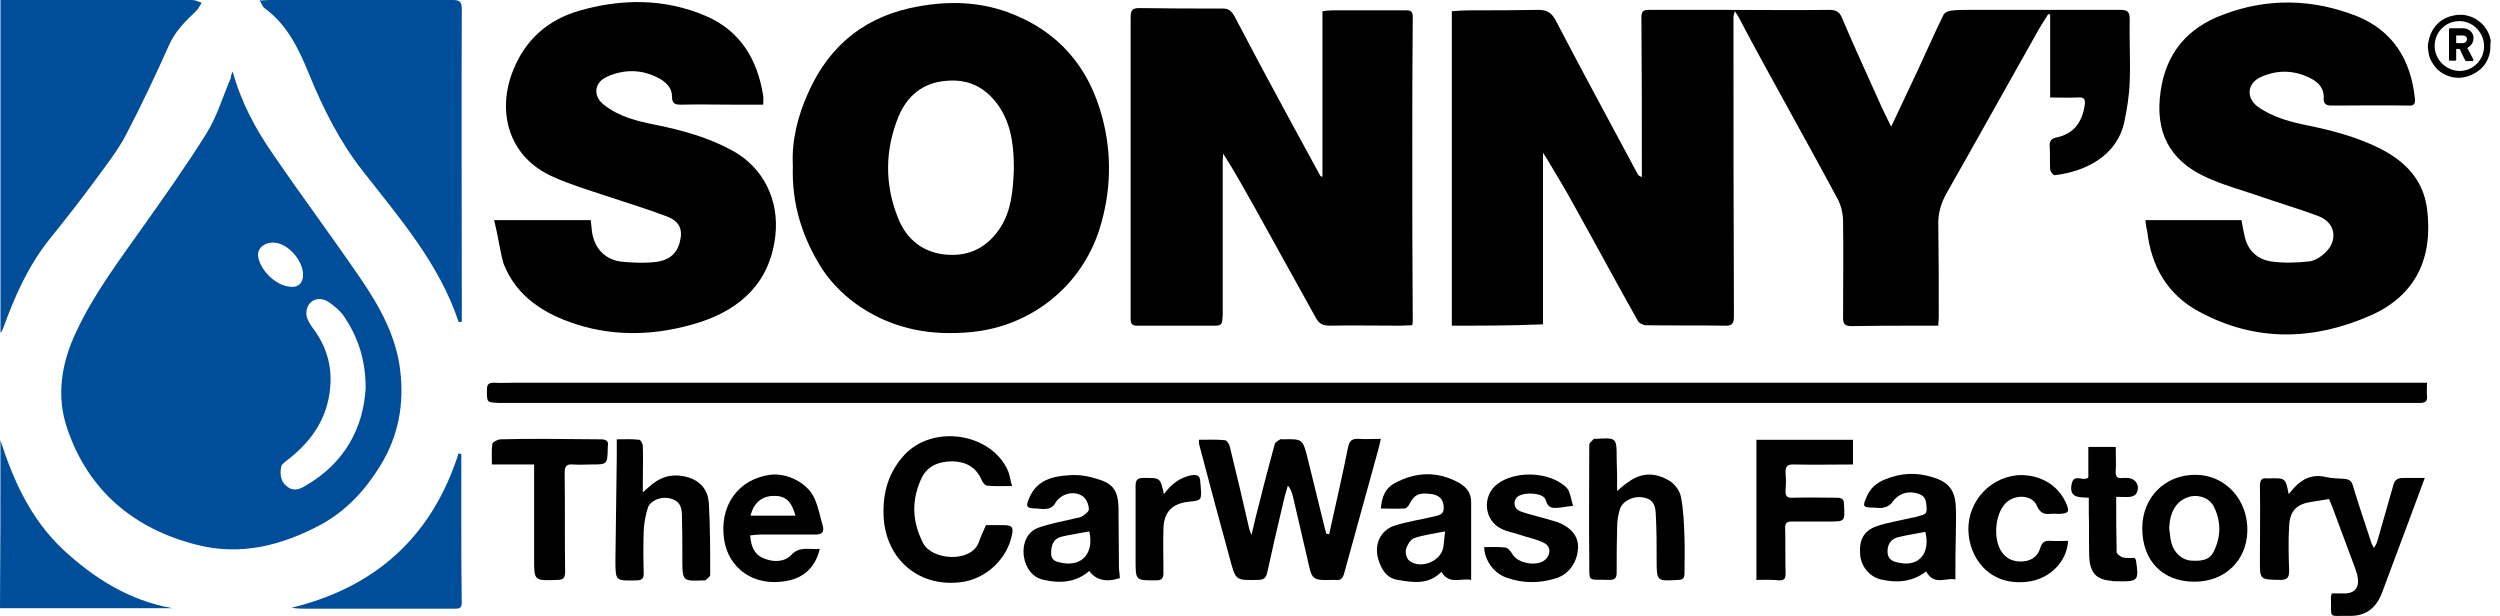
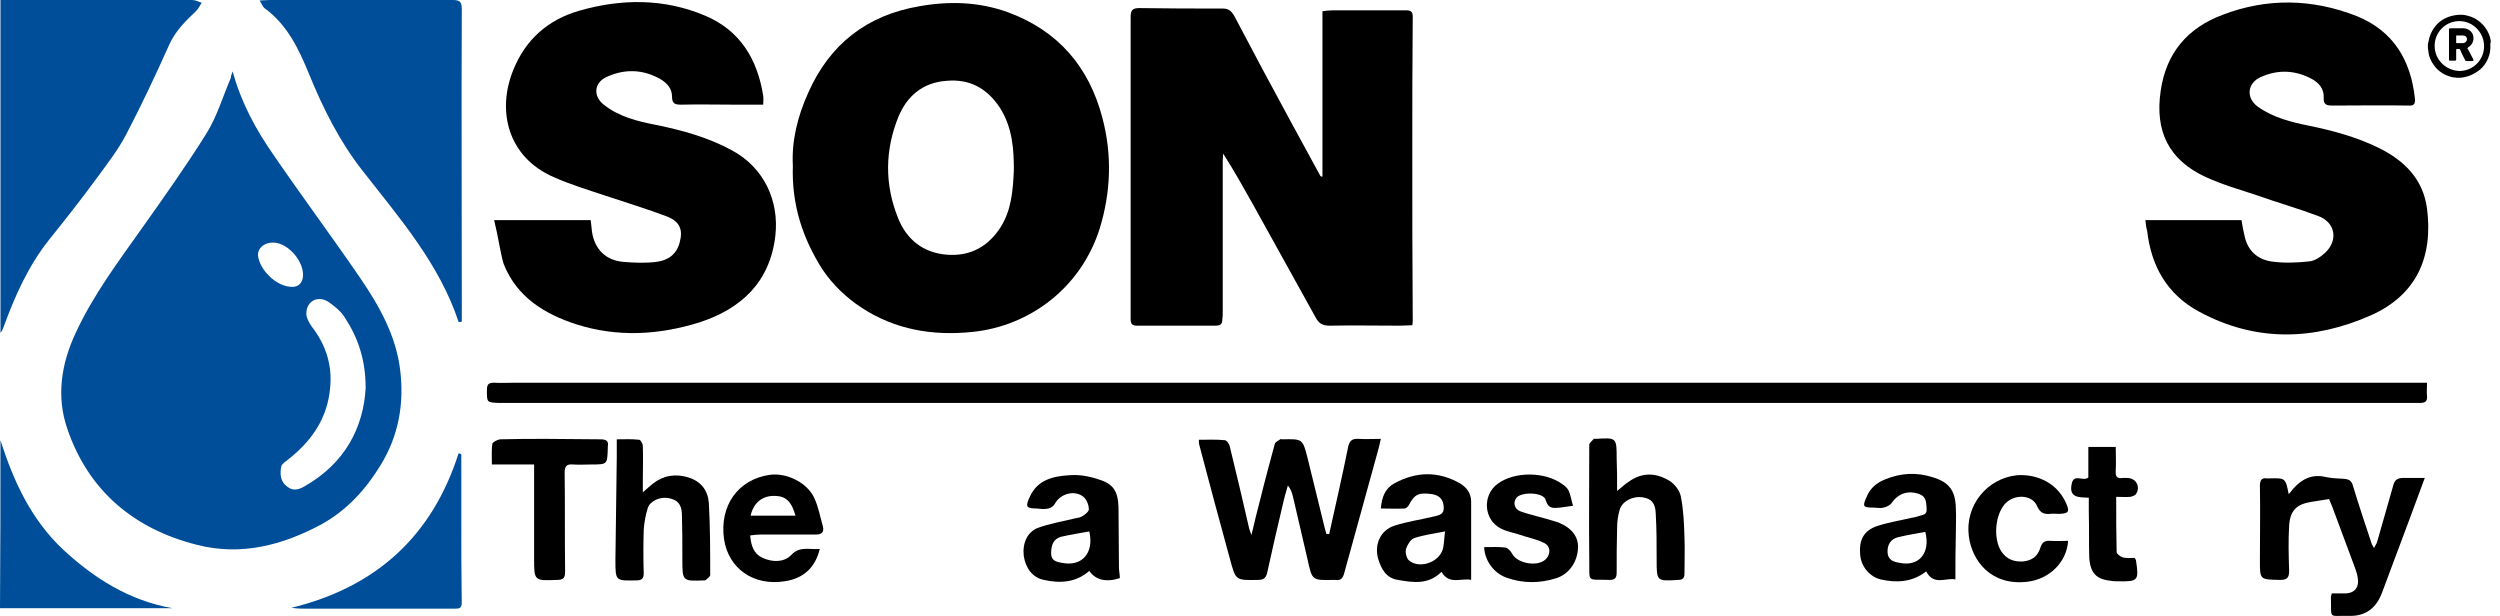
<svg xmlns="http://www.w3.org/2000/svg" width="207" height="51" viewBox="0 0 207 51" fill="none">
-   <path d="M120.211 26.966C120.211 18.262 120.211 9.633 120.211 0.93C120.694 0.893 121.141 0.856 121.624 0.856C123.558 0.856 125.455 0.856 127.389 0.818C128.059 0.818 128.468 1.042 128.803 1.674C131.034 5.951 133.34 10.191 135.609 14.431C135.646 14.506 135.721 14.58 135.944 14.655C135.944 14.283 135.944 13.911 135.944 13.539C135.944 9.485 135.944 5.43 135.907 1.413C135.907 0.818 136.204 0.818 136.614 0.818C138.659 0.818 140.742 0.818 142.788 0.818C145.689 0.818 148.59 0.856 151.491 0.818C152.049 0.818 152.347 1.004 152.533 1.525C153.611 4.054 154.764 6.546 155.88 9.038C156.103 9.485 156.326 9.968 156.587 10.489C157.331 8.889 158.074 7.365 158.781 5.84C159.488 4.315 160.157 2.79 160.901 1.265C160.976 1.079 161.236 0.93 161.459 0.893C161.98 0.818 162.501 0.818 162.984 0.818C167.187 0.818 171.39 0.818 175.593 0.818C176.114 0.818 176.337 0.967 176.337 1.525C176.3 3.273 176.411 5.058 176.337 6.807C176.3 7.922 176.114 9.038 175.89 10.117C175.258 12.944 172.655 14.208 170.125 14.506C170.014 14.506 169.791 14.245 169.753 14.059C169.716 13.427 169.753 12.758 169.716 12.125C169.679 11.679 169.865 11.456 170.274 11.382C171.725 11.084 172.394 10.117 172.617 8.704C172.692 8.146 172.506 8.034 172.022 8.071C171.278 8.108 170.572 8.071 169.753 8.071C169.753 6.807 169.753 5.691 169.753 4.575C169.753 3.459 169.753 2.343 169.753 1.227C169.716 1.19 169.642 1.19 169.605 1.153C169.233 1.748 168.861 2.306 168.526 2.938C166.071 7.29 163.654 11.642 161.199 15.956C160.715 16.812 160.455 17.667 160.492 18.634C160.529 21.201 160.529 23.73 160.529 26.296C160.529 26.482 160.492 26.705 160.492 26.966C159.823 26.966 159.227 26.966 158.595 26.966C156.847 26.966 155.062 26.966 153.314 27.003C152.793 27.003 152.607 26.854 152.607 26.334C152.607 23.655 152.644 21.015 152.607 18.337C152.607 17.742 152.458 17.072 152.198 16.551C150.227 12.869 148.181 9.224 146.172 5.542C145.428 4.203 144.722 2.864 144.015 1.525C143.941 1.376 143.829 1.19 143.643 0.93C143.569 1.19 143.532 1.302 143.532 1.413C143.532 9.671 143.532 17.928 143.569 26.185C143.569 26.78 143.42 27.003 142.788 26.966C140.63 26.929 138.436 26.966 136.279 26.929C136.056 26.929 135.684 26.743 135.609 26.557C133.824 23.395 132.113 20.197 130.328 16.998C129.621 15.696 128.84 14.431 128.096 13.167C128.022 13.055 127.947 12.944 127.761 12.646C127.761 17.481 127.761 22.131 127.761 26.854C125.195 26.966 122.74 26.966 120.211 26.966Z" fill="black" />
  <path d="M109.499 14.617C109.499 10.079 109.499 5.579 109.499 0.93C109.759 0.893 110.057 0.855 110.355 0.855C112.4 0.855 114.409 0.855 116.454 0.855C116.863 0.855 116.975 1.004 116.975 1.413C116.938 5.133 116.938 8.889 116.938 12.609C116.938 17.221 116.938 21.87 116.975 26.482C116.975 26.631 116.975 26.742 116.938 26.928C116.603 26.928 116.268 26.966 115.934 26.966C114 26.966 112.028 26.928 110.094 26.966C109.499 26.966 109.201 26.78 108.941 26.296C107.23 23.209 105.519 20.122 103.808 17.035C102.99 15.584 102.209 14.171 101.279 12.72C101.279 12.906 101.242 13.092 101.242 13.278C101.242 17.444 101.242 21.647 101.242 25.813C101.242 26.036 101.242 26.259 101.205 26.482C101.205 26.854 101.019 26.966 100.647 26.966C98.49 26.966 96.295 26.966 94.138 26.966C93.766 26.966 93.617 26.817 93.617 26.445C93.617 26.222 93.617 25.999 93.617 25.775C93.617 17.667 93.617 9.559 93.617 1.413C93.617 0.855 93.766 0.669 94.324 0.669C96.63 0.707 98.936 0.707 101.242 0.707C101.725 0.707 101.949 0.893 102.209 1.339C103.734 4.24 105.259 7.104 106.821 9.968C107.639 11.493 108.495 13.018 109.313 14.543C109.387 14.654 109.462 14.617 109.499 14.617Z" fill="black" />
  <path d="M65.649 13.725C65.537 11.716 66.021 9.67 66.913 7.699C68.699 3.645 71.786 1.264 76.1 0.521C78.592 0.074 81.047 0.149 83.427 1.004C87.593 2.529 90.159 5.505 91.275 9.745C92.094 12.832 91.982 15.919 91.052 18.932C89.527 23.767 85.324 27.003 80.489 27.486C77.216 27.821 74.129 27.3 71.339 25.478C70.038 24.622 68.959 23.581 68.103 22.316C66.467 19.75 65.537 16.96 65.649 13.725ZM83.948 14.059C83.948 12.386 83.837 10.563 82.795 8.926C81.716 7.29 80.266 6.509 78.332 6.695C76.398 6.844 75.096 7.959 74.389 9.67C73.273 12.423 73.236 15.249 74.352 18.039C75.059 19.824 76.435 20.94 78.406 21.089C80.34 21.238 81.828 20.419 82.87 18.783C83.725 17.407 83.874 15.845 83.948 14.059Z" fill="black" />
  <path d="M40.914 18.225C43.741 18.225 46.307 18.225 48.911 18.225C48.948 18.56 48.985 18.895 49.022 19.229C49.245 20.643 50.175 21.573 51.626 21.684C52.519 21.759 53.449 21.796 54.341 21.684C55.271 21.573 56.015 21.089 56.275 20.085C56.573 19.006 56.275 18.337 55.234 17.928C53.56 17.295 51.849 16.774 50.175 16.217C48.725 15.733 47.237 15.287 45.824 14.655C42.067 13.018 41.1 9.187 42.513 5.765C43.518 3.273 45.377 1.637 47.944 0.893C51.44 -0.112 54.973 -0.149 58.395 1.302C61.296 2.529 62.71 4.91 63.193 7.922C63.23 8.146 63.193 8.369 63.193 8.666C62.375 8.666 61.594 8.666 60.813 8.666C59.325 8.666 57.874 8.629 56.387 8.666C55.903 8.666 55.643 8.592 55.643 7.997C55.643 7.327 55.234 6.881 54.676 6.546C53.225 5.728 51.737 5.691 50.25 6.36C49.171 6.844 49.097 7.96 49.989 8.666C51.254 9.67 52.779 10.042 54.304 10.34C56.498 10.786 58.656 11.381 60.627 12.46C63.23 13.873 64.532 16.589 64.198 19.527C63.751 23.395 61.334 25.59 57.874 26.705C54.527 27.747 51.105 27.933 47.721 26.854C45.08 25.999 42.774 24.585 41.695 21.833C41.398 20.791 41.249 19.564 40.914 18.225Z" fill="black" />
  <path d="M177.637 18.225C180.315 18.225 182.955 18.225 185.596 18.225C185.671 18.671 185.745 19.118 185.857 19.564C186.117 20.754 186.898 21.461 188.051 21.647C189.092 21.796 190.134 21.758 191.175 21.647C191.659 21.61 192.142 21.275 192.514 20.94C193.63 19.899 193.37 18.411 191.956 17.89C190.283 17.258 188.572 16.774 186.898 16.179C185.447 15.696 183.997 15.287 182.621 14.654C179.571 13.241 178.418 10.861 178.901 7.55C179.348 4.389 181.133 2.306 184.034 1.227C187.716 -0.186 191.473 -0.112 195.155 1.339C198.168 2.566 199.618 4.984 199.953 8.145C199.99 8.555 199.916 8.778 199.432 8.741C197.312 8.703 195.23 8.741 193.109 8.741C192.663 8.741 192.366 8.666 192.403 8.108C192.44 7.364 192.031 6.881 191.436 6.546C190.06 5.802 188.609 5.728 187.158 6.397C186.043 6.918 185.968 8.145 186.972 8.852C188.237 9.745 189.725 10.117 191.213 10.414C193.184 10.823 195.118 11.344 196.94 12.237C199.06 13.278 200.623 14.803 200.957 17.258C201.478 21.312 200.065 24.436 196.308 26.11C191.584 28.193 186.786 28.342 182.1 25.813C179.459 24.399 178.12 22.056 177.785 19.118C177.711 18.857 177.674 18.597 177.637 18.225Z" fill="black" />
  <path d="M200.958 31.689C200.958 32.136 200.92 32.47 200.958 32.805C200.995 33.214 200.809 33.363 200.4 33.363C199.47 33.363 198.577 33.363 197.647 33.363C145.873 33.363 94.062 33.363 42.288 33.363C41.99 33.363 41.656 33.363 41.358 33.363C40.279 33.326 40.317 33.326 40.317 32.284C40.317 31.764 40.502 31.689 40.949 31.689C41.507 31.726 42.065 31.689 42.623 31.689C95.103 31.689 147.584 31.689 200.065 31.689C200.325 31.689 200.623 31.689 200.958 31.689Z" fill="black" />
  <path d="M110.056 44.224C110.577 41.843 111.134 39.463 111.618 37.045C111.73 36.487 111.953 36.301 112.511 36.339C113.069 36.376 113.664 36.339 114.333 36.339C114.259 36.711 114.184 36.971 114.11 37.268C113.18 40.653 112.25 44.001 111.32 47.385C111.209 47.831 111.06 48.092 110.577 48.017C110.502 48.017 110.428 48.017 110.391 48.017C108.642 48.055 108.642 48.055 108.27 46.344C107.861 44.596 107.452 42.81 107.043 41.062C106.969 40.802 106.894 40.504 106.634 40.207C106.485 40.727 106.336 41.211 106.225 41.732C105.778 43.629 105.332 45.526 104.923 47.422C104.811 47.906 104.588 48.017 104.142 48.017C102.282 48.055 102.319 48.055 101.836 46.269C100.98 43.145 100.125 39.984 99.307 36.859C99.269 36.748 99.269 36.599 99.269 36.413C100.013 36.413 100.72 36.376 101.427 36.45C101.576 36.45 101.799 36.785 101.836 37.008C102.394 39.277 102.915 41.508 103.435 43.777C103.472 43.889 103.51 44.038 103.621 44.298C103.882 43.182 104.105 42.252 104.365 41.285C104.737 39.76 105.146 38.273 105.555 36.748C105.593 36.599 105.853 36.487 106.002 36.376C106.039 36.339 106.15 36.376 106.188 36.376C107.861 36.339 107.861 36.339 108.27 37.938C108.754 39.909 109.238 41.88 109.721 43.852C109.758 43.963 109.795 44.075 109.833 44.224C109.907 44.187 109.981 44.224 110.056 44.224Z" fill="black" />
  <path d="M200.771 39.574C199.953 41.806 199.172 43.889 198.391 45.972C198.019 47.013 197.61 48.017 197.238 49.059C196.754 50.361 195.862 51.03 194.523 50.993C192.7 50.956 193.072 51.328 192.998 49.431C192.998 49.356 193.035 49.282 193.072 49.133C193.481 49.133 193.89 49.133 194.262 49.133C194.969 49.096 195.341 48.612 195.229 47.906C195.192 47.608 195.118 47.348 195.006 47.05C194.374 45.339 193.742 43.666 193.109 41.955C193.035 41.732 192.923 41.546 192.849 41.322C192.366 41.397 191.919 41.471 191.436 41.546C190.171 41.732 189.613 42.252 189.539 43.554C189.464 44.782 189.502 46.009 189.539 47.236C189.539 47.794 189.427 48.017 188.795 48.017C187.084 47.98 187.121 48.017 187.121 46.344C187.121 44.298 187.158 42.289 187.121 40.244C187.121 39.797 187.233 39.537 187.716 39.611C187.753 39.611 187.791 39.611 187.865 39.611C189.241 39.574 189.241 39.574 189.502 40.913C189.688 40.727 189.799 40.541 189.948 40.393C190.655 39.611 191.51 39.24 192.589 39.5C193.072 39.611 193.593 39.611 194.114 39.649C194.486 39.686 194.709 39.797 194.82 40.207C195.304 41.843 195.862 43.443 196.382 45.042C196.42 45.116 196.457 45.191 196.568 45.377C196.68 45.153 196.792 45.005 196.829 44.856C197.275 43.294 197.721 41.732 198.168 40.169C198.279 39.723 198.54 39.574 198.986 39.574C199.507 39.574 200.102 39.574 200.771 39.574Z" fill="black" />
  <path d="M19.266 5.914C19.973 8.517 21.201 10.749 22.651 12.832C24.994 16.254 27.486 19.601 29.829 23.023C31.429 25.366 32.805 27.821 33.14 30.685C33.474 33.475 32.991 36.115 31.503 38.533C30.276 40.541 28.714 42.252 26.631 43.405C23.395 45.154 19.936 46.046 16.328 45.116C11.121 43.815 7.327 40.653 5.579 35.52C4.649 32.842 5.058 30.127 6.286 27.524C7.736 24.399 9.782 21.684 11.753 18.895C13.576 16.328 15.398 13.762 17.072 11.084C17.965 9.67 18.448 7.997 19.118 6.435C19.118 6.286 19.155 6.174 19.266 5.914ZM30.276 32.136C30.276 29.718 29.606 27.895 28.528 26.259C28.193 25.738 27.672 25.329 27.189 24.994C26.333 24.436 25.366 24.92 25.366 25.961C25.366 26.333 25.589 26.705 25.812 27.04C26.965 28.528 27.523 30.201 27.337 32.098C27.114 34.665 25.775 36.562 23.804 38.087C23.618 38.235 23.32 38.421 23.283 38.645C23.172 39.24 23.209 39.872 23.767 40.281C24.25 40.69 24.771 40.541 25.255 40.244C28.565 38.347 30.09 35.409 30.276 32.136ZM22.614 20.085C21.796 20.085 21.238 20.643 21.386 21.312C21.61 22.428 22.8 23.581 23.916 23.73C24.548 23.841 24.957 23.581 25.069 23.023C25.292 21.759 23.878 20.085 22.614 20.085Z" fill="#004E9A" />
  <path d="M0.039 0C0.262 0 0.485 0 0.709 0C5.767 0 10.863 0 15.921 0C16.181 0 16.442 0.149 16.702 0.223C16.553 0.446 16.442 0.707 16.256 0.893C15.363 1.748 14.508 2.566 13.987 3.757C12.871 6.249 11.718 8.703 10.453 11.121C9.821 12.348 8.928 13.501 8.11 14.617C6.808 16.403 5.432 18.151 4.056 19.862C2.345 22.019 1.229 24.511 0.299 27.077C0.225 27.226 0.188 27.412 0.039 27.561C0.039 18.411 0.039 9.261 0.039 0Z" fill="#004E9A" />
  <path d="M37.977 26.668C36.378 21.833 33.067 18.039 30.017 14.134C28.12 11.716 26.744 8.964 25.591 6.137C24.736 4.054 23.806 2.083 21.946 0.707C21.76 0.595 21.686 0.335 21.5 0.037C21.872 0.037 22.095 0 22.281 0C27.34 0 32.398 0 37.456 0C38.089 0 38.237 0.149 38.237 0.781C38.2 8.815 38.237 16.886 38.237 24.92C38.237 25.478 38.237 26.073 38.237 26.631C38.126 26.668 38.051 26.668 37.977 26.668Z" fill="#004E9A" />
  <path d="M0.037 36.45C1.116 39.835 2.566 42.996 5.207 45.488C7.811 47.906 10.712 49.728 14.283 50.361C9.522 50.361 4.798 50.361 0 50.361C0.037 45.712 0.037 41.062 0.037 36.45Z" fill="#004E9A" />
  <path d="M38.196 37.603C38.196 39.389 38.196 41.174 38.196 42.959C38.196 45.265 38.196 47.608 38.233 49.914C38.233 50.398 37.973 50.398 37.638 50.398C33.584 50.398 29.493 50.398 25.439 50.398C25.029 50.398 24.583 50.398 24.137 50.324C31.129 48.613 35.779 44.41 37.973 37.529C38.047 37.566 38.122 37.566 38.196 37.603Z" fill="#004E9A" />
-   <path d="M81.64 43.48C82.086 43.48 82.57 43.48 83.053 43.48C83.834 43.48 83.946 43.666 83.76 44.41C83.351 46.27 81.714 47.832 79.817 48.166C76.21 48.761 73.308 46.381 73.16 42.699C73.085 40.765 73.569 39.091 74.908 37.641C77.288 35.111 82.086 35.855 83.462 38.98C83.611 39.351 83.648 39.723 83.797 40.244C83.016 40.244 82.347 40.281 81.714 40.207C81.566 40.207 81.38 39.947 81.305 39.798C80.859 38.719 80.041 38.236 78.888 38.198C77.66 38.198 76.693 38.608 76.21 39.798C75.466 41.546 75.54 43.22 76.433 44.968C77.139 46.381 80.412 46.641 81.045 44.893C81.194 44.447 81.417 44.001 81.64 43.48Z" fill="black" />
  <path d="M51.069 36.376C51.701 36.376 52.296 36.339 52.928 36.413C53.04 36.413 53.226 36.748 53.226 36.934C53.263 37.901 53.226 38.868 53.226 39.835C53.226 40.095 53.226 40.355 53.226 40.765C53.598 40.43 53.821 40.244 54.044 40.058C54.937 39.351 55.941 39.203 57.02 39.537C58.061 39.872 58.619 40.616 58.693 41.657C58.805 43.629 58.805 45.637 58.805 47.608C58.805 47.757 58.545 47.906 58.396 48.055C58.396 48.055 58.359 48.055 58.322 48.055C56.499 48.129 56.499 48.129 56.499 46.307C56.499 45.042 56.499 43.815 56.462 42.55C56.425 41.732 56.09 41.397 55.383 41.248C54.676 41.099 53.821 41.471 53.635 42.066C53.449 42.661 53.337 43.294 53.3 43.889C53.263 45.079 53.263 46.269 53.3 47.46C53.3 47.869 53.189 48.055 52.705 48.055C50.957 48.092 50.957 48.129 50.957 46.344C50.994 43.517 51.031 40.653 51.069 37.826C51.069 37.38 51.069 36.934 51.069 36.376Z" fill="black" />
  <path d="M133.897 40.653C134.269 40.355 134.529 40.095 134.827 39.909C135.942 39.091 137.095 39.128 138.211 39.798C138.658 40.058 139.104 40.653 139.178 41.137C139.401 42.252 139.439 43.405 139.476 44.521C139.513 45.488 139.476 46.492 139.476 47.46C139.476 47.831 139.364 48.017 138.955 48.017C137.17 48.129 137.17 48.129 137.17 46.344C137.17 45.079 137.17 43.815 137.095 42.513C137.058 41.62 136.724 41.285 135.98 41.174C135.236 41.062 134.343 41.471 134.12 42.178C133.971 42.662 133.897 43.182 133.897 43.703C133.86 44.93 133.86 46.158 133.86 47.385C133.86 47.831 133.748 48.017 133.264 48.017C131.33 47.943 131.628 48.315 131.591 46.344C131.554 43.182 131.591 39.984 131.591 36.822C131.591 36.673 131.851 36.487 131.963 36.339C132 36.301 132.037 36.339 132.111 36.339C133.86 36.227 133.86 36.227 133.86 37.975C133.897 38.831 133.897 39.649 133.897 40.653Z" fill="black" />
-   <path d="M145.43 48.017C145.43 44.112 145.43 40.281 145.43 36.413C148.108 36.413 150.748 36.413 153.426 36.413C153.426 37.12 153.426 37.752 153.426 38.459C151.79 38.459 150.191 38.496 148.591 38.459C147.996 38.421 147.81 38.607 147.847 39.202C147.884 39.649 147.884 40.095 147.847 40.541C147.81 41.062 147.922 41.248 148.48 41.211C149.67 41.174 150.897 41.211 152.087 41.211C152.534 41.211 152.683 41.36 152.683 41.769C152.757 43.182 152.794 43.182 151.418 43.182C150.376 43.182 149.372 43.182 148.331 43.182C147.922 43.182 147.81 43.331 147.81 43.74C147.847 45.005 147.81 46.232 147.847 47.497C147.847 47.906 147.736 48.055 147.327 48.055C146.731 47.98 146.099 48.017 145.43 48.017Z" fill="black" />
  <path d="M114.335 42.104C114.409 41.137 114.707 40.43 115.45 40.021C117.236 39.054 119.058 38.979 120.881 40.021C121.439 40.355 121.811 40.839 121.811 41.546C121.811 43.666 121.811 45.786 121.811 48.017C121.029 47.831 119.988 48.464 119.356 47.348C118.277 48.427 117.013 48.241 115.748 48.017C114.781 47.869 114.372 47.125 114.111 46.269C113.777 45.079 114.297 43.889 115.488 43.517C116.529 43.182 117.608 43.033 118.686 42.773C119.133 42.661 119.579 42.624 119.542 41.992C119.505 41.36 119.207 41.025 118.575 40.913C117.459 40.765 117.124 40.913 116.641 41.843C116.566 41.955 116.417 42.104 116.306 42.104C115.674 42.141 115.041 42.104 114.335 42.104ZM119.653 44.001C118.686 44.187 117.868 44.298 117.087 44.558C116.789 44.67 116.529 45.116 116.417 45.451C116.343 45.749 116.455 46.232 116.678 46.418C117.608 47.162 119.319 46.492 119.505 45.302C119.579 44.893 119.579 44.521 119.653 44.001Z" fill="black" />
  <path d="M161.907 47.98C161.163 47.794 160.121 48.538 159.489 47.311C158.336 48.203 157.072 48.278 155.733 47.98C154.803 47.757 154.096 46.902 154.022 45.935C153.91 44.707 154.319 43.926 155.435 43.554C156.328 43.257 157.295 43.108 158.225 42.885C158.448 42.847 158.671 42.81 158.857 42.736C159.154 42.624 159.564 42.662 159.526 42.141C159.489 41.657 159.526 41.137 158.931 40.913C158.001 40.579 157.183 40.839 156.625 41.657C156.476 41.843 156.179 41.992 155.956 42.029C155.695 42.104 155.361 42.029 155.1 42.029C154.245 42.029 154.208 41.918 154.542 41.174C154.84 40.43 155.361 39.984 156.104 39.686C157.369 39.165 158.671 39.091 159.973 39.5C161.386 39.909 161.907 40.616 161.944 42.066C161.981 42.773 161.944 43.443 161.944 44.149C161.907 45.451 161.907 46.716 161.907 47.98ZM159.415 44.038C158.671 44.187 157.89 44.298 157.146 44.484C156.551 44.633 156.253 45.116 156.29 45.749C156.328 46.381 156.811 46.53 157.295 46.604C158.894 46.939 159.861 45.786 159.415 44.038Z" fill="black" />
  <path d="M92.724 47.869C91.571 48.241 90.715 48.018 90.194 47.274C89.079 48.241 87.777 48.315 86.438 48.018C85.508 47.832 84.913 47.051 84.764 46.009C84.653 44.968 85.062 44.038 85.954 43.703C86.884 43.368 87.888 43.182 88.855 42.959C89.079 42.885 89.376 42.885 89.562 42.773C89.823 42.624 90.157 42.364 90.157 42.178C90.157 41.806 89.971 41.36 89.711 41.137C88.967 40.542 87.777 40.876 87.331 41.732C87.219 41.918 86.996 42.067 86.81 42.104C86.512 42.178 86.177 42.141 85.88 42.104C84.95 42.104 84.876 41.955 85.285 41.099C85.917 39.723 87.219 39.426 88.521 39.351C89.339 39.277 90.157 39.426 90.938 39.686C92.203 40.058 92.575 40.69 92.612 42.029C92.612 43.666 92.649 45.34 92.649 46.976C92.649 47.274 92.724 47.571 92.724 47.869ZM90.194 44.001C89.413 44.15 88.632 44.261 87.851 44.447C87.182 44.633 87.033 45.191 87.033 45.823C87.033 46.418 87.479 46.53 87.926 46.604C89.599 46.939 90.603 45.786 90.194 44.001Z" fill="black" />
  <path d="M44.224 38.459C43.034 38.459 41.918 38.459 40.728 38.459C40.728 37.826 40.691 37.269 40.765 36.748C40.802 36.599 41.174 36.413 41.398 36.376C42.662 36.339 43.964 36.339 45.228 36.339C46.716 36.339 48.241 36.376 49.729 36.376C50.138 36.376 50.436 36.487 50.324 36.971C50.324 37.008 50.324 37.045 50.324 37.12C50.287 38.459 50.287 38.459 48.948 38.459C48.464 38.459 47.981 38.496 47.46 38.459C46.977 38.422 46.754 38.533 46.754 39.128C46.791 41.843 46.754 44.596 46.791 47.311C46.791 47.832 46.679 48.017 46.121 48.017C44.224 48.092 44.224 48.092 44.224 46.232C44.224 43.889 44.224 41.583 44.224 39.24C44.224 39.017 44.224 38.793 44.224 38.459Z" fill="black" />
  <path d="M67.878 45.451C67.506 47.013 66.501 47.906 64.977 48.129C62.41 48.538 60.327 47.088 59.955 44.67C59.546 41.88 61.108 39.686 63.749 39.314C65.125 39.128 66.836 39.946 67.431 41.248C67.766 41.992 67.915 42.81 68.138 43.591C68.25 44.075 68.026 44.261 67.543 44.261C66.018 44.261 64.456 44.261 62.931 44.261C62.67 44.261 62.41 44.298 62.113 44.335C62.187 45.191 62.41 45.86 63.154 46.195C63.972 46.567 64.902 46.567 65.497 45.972C66.204 45.191 66.985 45.526 67.878 45.451ZM62.15 42.699C63.414 42.699 64.642 42.699 65.869 42.699C65.497 41.397 64.977 41.025 63.972 41.062C63.042 41.099 62.373 41.694 62.15 42.699Z" fill="black" />
-   <path d="M181.693 48.166C179.053 48.166 177.379 46.418 177.379 43.74C177.379 41.174 179.276 39.277 181.842 39.314C184.26 39.351 186.119 41.36 186.082 43.926C186.045 46.418 184.223 48.166 181.693 48.166ZM179.611 43.777C179.685 44.186 179.685 44.596 179.797 44.968C180.02 45.786 180.689 46.381 181.433 46.418C182.14 46.455 182.921 46.455 183.293 45.674C183.888 44.484 183.925 43.219 183.33 41.992C182.995 41.285 182.177 40.951 181.396 41.099C180.28 41.36 179.648 42.289 179.611 43.777Z" fill="black" />
  <path d="M122.887 45.302C123.519 45.302 124.077 45.265 124.672 45.34C124.858 45.377 125.081 45.637 125.193 45.823C125.602 46.678 127.387 46.976 128.019 46.269C128.429 45.823 128.391 45.191 127.796 44.93C127.201 44.633 126.532 44.521 125.899 44.298C125.379 44.112 124.821 44.038 124.3 43.777C122.85 43.071 122.701 41.025 124.003 40.058C125.416 39.017 127.908 39.054 129.321 40.058C129.544 40.207 129.768 40.393 129.879 40.616C130.065 41.025 130.102 41.434 130.251 41.88C129.879 41.918 129.507 41.992 129.173 42.029C128.652 42.066 128.205 42.178 127.982 41.397C127.834 40.765 126.011 40.69 125.565 41.211C125.267 41.583 125.379 42.141 125.862 42.327C126.346 42.513 126.829 42.624 127.35 42.773C127.908 42.922 128.466 43.071 129.024 43.257C130.14 43.703 130.697 44.447 130.66 45.34C130.623 46.53 129.916 47.534 128.875 47.869C127.499 48.315 126.085 48.315 124.746 47.831C123.668 47.46 122.924 46.381 122.887 45.302Z" fill="black" />
  <path d="M171.24 44.782C171.128 46.567 169.678 47.943 167.893 48.166C164.843 48.538 163.281 46.418 163.02 44.41C162.685 41.88 164.508 39.612 167 39.351C168.339 39.24 170.199 39.76 171.054 41.62C171.389 42.364 171.314 42.513 170.496 42.55C170.236 42.55 170.013 42.513 169.752 42.55C169.232 42.587 168.934 42.475 168.674 41.918C168.265 40.876 166.591 40.876 165.884 41.88C165.177 42.847 165.066 44.633 165.698 45.637C166.107 46.269 166.702 46.53 167.483 46.492C168.227 46.418 168.711 46.083 168.934 45.377C169.083 44.893 169.306 44.744 169.789 44.782C170.273 44.819 170.757 44.782 171.24 44.782Z" fill="black" />
  <path d="M172.914 37.008C173.324 37.008 173.584 37.008 173.882 37.008C174.291 37.008 174.7 37.008 175.183 37.008C175.183 37.678 175.221 38.347 175.183 38.979C175.146 39.463 175.295 39.649 175.778 39.574C175.89 39.574 176.002 39.574 176.113 39.574C176.857 39.574 177.266 40.281 176.857 40.913C176.783 41.025 176.559 41.099 176.411 41.137C176.039 41.174 175.667 41.137 175.221 41.137C175.221 42.736 175.221 44.224 175.258 45.712C175.258 45.86 175.555 46.083 175.778 46.158C176.076 46.232 176.448 46.195 176.745 46.195C176.82 46.307 176.857 46.344 176.857 46.381C177.117 48.092 177.043 48.166 175.332 48.129C175.146 48.129 174.96 48.129 174.811 48.092C173.584 47.98 173.063 47.46 172.989 46.121C172.952 44.893 172.989 43.666 172.952 42.438C172.952 42.066 172.952 41.694 172.952 41.211C172.171 41.174 171.278 41.248 171.538 40.058C171.724 39.165 172.468 39.909 172.914 39.537C172.914 38.756 172.914 37.938 172.914 37.008Z" fill="black" />
-   <path d="M96.371 40.913C97.003 40.058 97.71 39.537 98.639 39.351C99.123 39.277 99.383 39.388 99.383 39.909C99.383 40.058 99.421 40.169 99.421 40.318C99.495 41.434 99.495 41.434 98.416 41.546C97.04 41.694 96.371 42.401 96.333 43.777C96.296 45.005 96.333 46.232 96.333 47.459C96.333 47.868 96.185 48.054 95.738 48.054C94.027 48.054 94.027 48.092 94.027 46.381C94.027 44.335 94.027 42.289 94.027 40.207C94.027 39.723 94.213 39.574 94.66 39.574C94.734 39.574 94.808 39.574 94.846 39.574C96.073 39.574 96.073 39.574 96.371 40.913Z" fill="black" />
  <path d="M206.201 3.719C206.201 3.794 206.201 3.868 206.201 3.942C206.201 3.98 206.201 3.98 206.201 4.017C206.201 4.128 206.164 4.24 206.164 4.352C206.015 4.984 205.718 5.505 205.197 5.877C204.825 6.137 204.453 6.323 204.007 6.397C203.932 6.397 203.858 6.434 203.746 6.434C203.672 6.434 203.598 6.434 203.486 6.434C203.449 6.434 203.449 6.434 203.412 6.434C203.3 6.434 203.189 6.397 203.077 6.397C202.445 6.248 201.924 5.951 201.552 5.43C201.292 5.095 201.106 4.686 201.068 4.24C201.068 4.166 201.031 4.091 201.031 3.98C201.031 3.905 201.031 3.831 201.031 3.719C201.031 3.645 201.031 3.571 201.068 3.496C201.143 3.013 201.329 2.566 201.626 2.194C202.036 1.674 202.593 1.376 203.263 1.264C203.337 1.264 203.412 1.227 203.523 1.227C203.598 1.227 203.672 1.227 203.784 1.227C203.821 1.227 203.821 1.227 203.858 1.227C203.97 1.227 204.044 1.227 204.156 1.264C204.751 1.376 205.271 1.674 205.681 2.157C205.978 2.529 206.201 2.975 206.238 3.459C206.201 3.533 206.201 3.608 206.201 3.719ZM203.635 1.748C202.482 1.748 201.589 2.678 201.589 3.794C201.589 4.947 202.519 5.839 203.635 5.877C204.788 5.877 205.681 4.947 205.681 3.831C205.681 2.678 204.751 1.748 203.635 1.748Z" fill="black" />
  <path d="M204.302 4.017C204.302 4.017 204.302 4.054 204.339 4.054C204.488 4.351 204.637 4.612 204.786 4.909C204.823 5.021 204.786 5.058 204.674 5.058C204.525 5.058 204.377 5.058 204.228 5.058C204.154 5.058 204.116 5.021 204.116 4.984C203.968 4.686 203.819 4.426 203.707 4.128C203.67 4.091 203.67 4.054 203.633 4.054C203.558 4.054 203.484 4.054 203.447 4.054C203.41 4.054 203.372 4.054 203.372 4.128C203.372 4.389 203.372 4.649 203.372 4.909V4.947C203.372 4.984 203.335 5.021 203.298 5.021C203.149 5.021 203.001 5.021 202.852 5.021C202.777 5.021 202.777 4.984 202.777 4.909C202.777 4.649 202.777 4.351 202.777 4.091C202.777 3.533 202.777 3.013 202.777 2.455C202.777 2.343 202.815 2.343 202.889 2.343C203.261 2.343 203.596 2.343 203.968 2.343C204.339 2.343 204.711 2.603 204.786 2.975C204.86 3.347 204.711 3.719 204.377 3.905C204.339 3.98 204.302 3.98 204.302 4.017ZM203.67 3.57C203.744 3.57 203.856 3.57 203.93 3.57C204.116 3.57 204.265 3.422 204.265 3.236C204.265 3.05 204.116 2.938 203.93 2.938C203.744 2.938 203.596 2.938 203.41 2.938C203.372 2.938 203.372 2.938 203.372 2.975C203.372 3.161 203.372 3.347 203.372 3.533C203.372 3.57 203.372 3.57 203.41 3.57C203.484 3.57 203.558 3.57 203.67 3.57Z" fill="black" />
</svg>